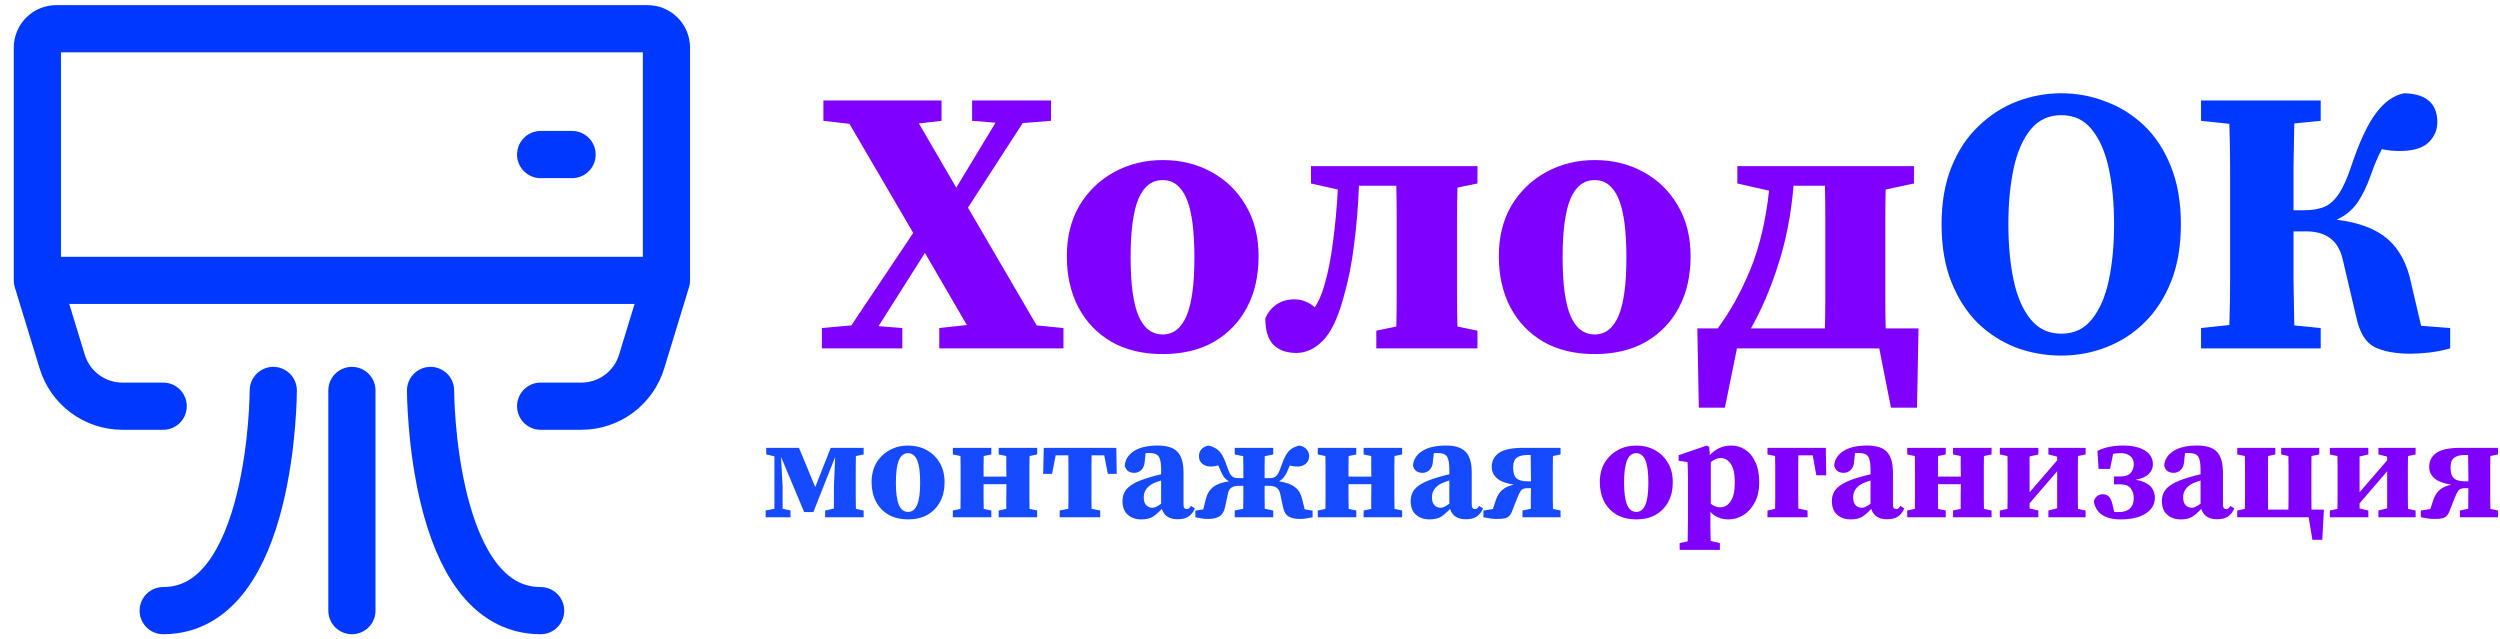
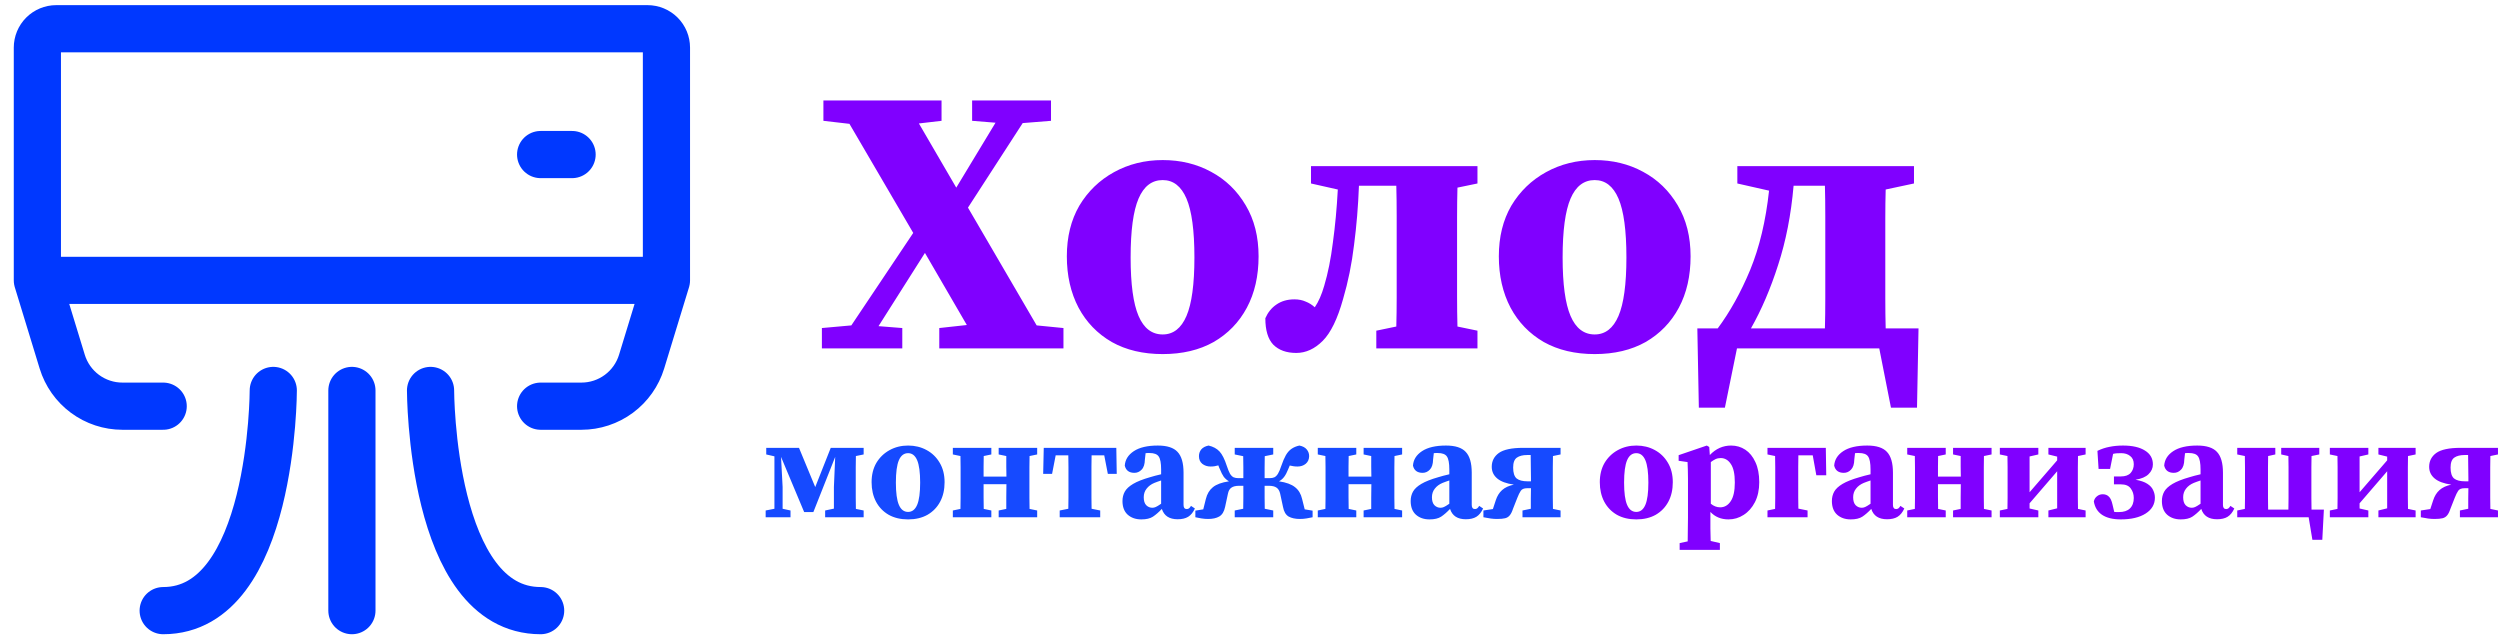
<svg xmlns="http://www.w3.org/2000/svg" width="348" height="89" viewBox="0 0 348 89" fill="none">
  <path d="M92.769 39.027V6.627C92.769 5.93 92.493 5.262 92 4.769C91.507 4.277 90.839 4 90.142 4H7.829C7.132 4 6.464 4.277 5.971 4.769C5.479 5.262 5.202 5.93 5.202 6.627V39.027M92.769 39.027H5.202M92.769 39.027L89.311 50.341C88.763 52.134 87.654 53.705 86.147 54.821C84.64 55.937 82.814 56.54 80.939 56.541H75.256M5.202 39.027L8.661 50.341C9.208 52.134 10.317 53.705 11.824 54.821C13.331 55.937 15.157 56.54 17.032 56.541H22.715M75.256 21.514H79.634M38.04 54.351C38.04 54.351 38.04 85 22.715 85M59.932 54.351C59.932 54.351 59.932 85 75.256 85M48.986 54.351V85" stroke="#0038FF" stroke-width="6.568" stroke-linecap="round" stroke-linejoin="round" />
  <path d="M114.618 16.818V13.981H131.063V16.818L127.91 17.186L133.112 26.118L138.576 17.081L135.319 16.818V13.981H146.3V16.818L142.359 17.133L134.741 28.902L144.303 45.295L148.033 45.663V48.5H130.748V45.663L134.583 45.242L128.751 35.207L122.289 45.4L125.599 45.663V48.5H114.407V45.663L118.506 45.295L127.122 32.423L118.243 17.238L114.618 16.818ZM161.849 49.288C159.117 49.288 156.753 48.728 154.756 47.607C152.76 46.451 151.218 44.857 150.133 42.826C149.047 40.759 148.504 38.377 148.504 35.68C148.504 32.983 149.082 30.636 150.238 28.64C151.429 26.643 153.04 25.084 155.071 23.964C157.103 22.843 159.362 22.282 161.849 22.282C164.336 22.282 166.578 22.825 168.574 23.911C170.606 24.997 172.217 26.556 173.408 28.587C174.599 30.584 175.194 32.948 175.194 35.68C175.194 38.412 174.652 40.794 173.566 42.826C172.48 44.857 170.939 46.451 168.942 47.607C166.946 48.728 164.581 49.288 161.849 49.288ZM161.849 46.556C163.32 46.556 164.424 45.698 165.159 43.981C165.895 42.265 166.263 39.551 166.263 35.838C166.263 32.09 165.895 29.358 165.159 27.641C164.424 25.925 163.32 25.067 161.849 25.067C160.343 25.067 159.222 25.925 158.487 27.641C157.751 29.358 157.383 32.09 157.383 35.838C157.383 39.551 157.751 42.265 158.487 43.981C159.222 45.698 160.343 46.556 161.849 46.556ZM180.443 49.13C179.077 49.13 178.009 48.745 177.238 47.975C176.503 47.204 176.135 45.978 176.135 44.297C176.485 43.491 176.993 42.861 177.658 42.405C178.359 41.915 179.2 41.67 180.18 41.67C180.776 41.67 181.301 41.775 181.757 41.985C182.212 42.16 182.632 42.423 183.018 42.773C183.543 42.002 183.981 41.004 184.331 39.778C184.857 38.027 185.259 36.013 185.54 33.736C185.855 31.459 186.082 29.008 186.223 26.38L182.492 25.54V23.123H205.663V25.54L202.878 26.118C202.843 27.414 202.825 28.797 202.825 30.268C202.825 31.74 202.825 33.036 202.825 34.156V37.467C202.825 38.587 202.825 39.883 202.825 41.355C202.825 42.791 202.843 44.157 202.878 45.453L205.663 46.031V48.5H191.582V46.031L194.366 45.453C194.401 44.157 194.419 42.791 194.419 41.355C194.419 39.883 194.419 38.587 194.419 37.467V34.156C194.419 33.001 194.419 31.652 194.419 30.111C194.419 28.57 194.401 27.151 194.366 25.855H189.165C189.06 28.692 188.832 31.442 188.482 34.104C188.167 36.731 187.659 39.235 186.958 41.617C186.188 44.384 185.242 46.328 184.121 47.449C183 48.57 181.774 49.13 180.443 49.13ZM221.983 49.288C219.251 49.288 216.887 48.728 214.89 47.607C212.894 46.451 211.353 44.857 210.267 42.826C209.181 40.759 208.638 38.377 208.638 35.68C208.638 32.983 209.216 30.636 210.372 28.64C211.563 26.643 213.174 25.084 215.206 23.964C217.237 22.843 219.497 22.282 221.983 22.282C224.47 22.282 226.712 22.825 228.709 23.911C230.74 24.997 232.351 26.556 233.542 28.587C234.733 30.584 235.329 32.948 235.329 35.68C235.329 38.412 234.786 40.794 233.7 42.826C232.614 44.857 231.073 46.451 229.076 47.607C227.08 48.728 224.716 49.288 221.983 49.288ZM221.983 46.556C223.455 46.556 224.558 45.698 225.293 43.981C226.029 42.265 226.397 39.551 226.397 35.838C226.397 32.09 226.029 29.358 225.293 27.641C224.558 25.925 223.455 25.067 221.983 25.067C220.477 25.067 219.356 25.925 218.621 27.641C217.885 29.358 217.517 32.09 217.517 35.838C217.517 39.551 217.885 42.265 218.621 43.981C219.356 45.698 220.477 46.556 221.983 46.556ZM254.08 34.156C254.08 33.001 254.08 31.652 254.08 30.111C254.08 28.57 254.063 27.151 254.028 25.855H249.667C249.317 29.883 248.599 33.561 247.513 36.889C246.462 40.181 245.201 43.123 243.73 45.715H254.028C254.063 44.419 254.08 43.018 254.08 41.512C254.08 39.971 254.08 38.622 254.08 37.467V34.156ZM241.838 25.54V23.123H266.427V25.54L262.487 26.38C262.452 27.641 262.434 28.972 262.434 30.373C262.434 31.775 262.434 33.036 262.434 34.156V37.467C262.434 38.622 262.434 39.971 262.434 41.512C262.434 43.018 262.452 44.419 262.487 45.715H267.058L266.848 56.749H263.222L261.594 48.5H241.786L240.105 56.749H236.479L236.269 45.715H239.106C240.823 43.404 242.329 40.689 243.625 37.572C244.921 34.419 245.796 30.741 246.252 26.538L241.838 25.54Z" fill="#8000FF" />
-   <path d="M286.922 49.498C284.75 49.498 282.666 49.13 280.67 48.395C278.673 47.624 276.887 46.486 275.31 44.98C273.769 43.439 272.543 41.53 271.633 39.253C270.722 36.976 270.267 34.297 270.267 31.214C270.267 28.202 270.722 25.557 271.633 23.28C272.543 21.004 273.787 19.112 275.363 17.606C276.939 16.065 278.726 14.909 280.722 14.139C282.719 13.368 284.785 12.983 286.922 12.983C289.094 12.983 291.16 13.368 293.122 14.139C295.118 14.874 296.905 15.995 298.481 17.501C300.057 19.007 301.3 20.916 302.211 23.228C303.122 25.505 303.577 28.167 303.577 31.214C303.577 34.261 303.122 36.924 302.211 39.2C301.3 41.477 300.057 43.386 298.481 44.927C296.94 46.433 295.171 47.572 293.174 48.342C291.178 49.113 289.094 49.498 286.922 49.498ZM286.922 46.451C288.708 46.451 290.127 45.785 291.178 44.454C292.264 43.123 293.052 41.319 293.542 39.043C294.032 36.731 294.278 34.121 294.278 31.214C294.278 28.307 294.032 25.715 293.542 23.438C293.052 21.161 292.264 19.358 291.178 18.026C290.127 16.695 288.708 16.03 286.922 16.03C285.171 16.03 283.752 16.695 282.666 18.026C281.58 19.358 280.792 21.161 280.302 23.438C279.811 25.715 279.566 28.307 279.566 31.214C279.566 34.121 279.811 36.731 280.302 39.043C280.792 41.319 281.58 43.123 282.666 44.454C283.752 45.785 285.171 46.451 286.922 46.451ZM327.981 44.087L326.142 36.258C325.827 34.822 325.231 33.789 324.356 33.158C323.515 32.528 322.429 32.212 321.098 32.212H319.259C319.259 34.559 319.259 36.819 319.259 38.99C319.294 41.127 319.329 43.228 319.364 45.295L323.042 45.663V48.5H306.387V45.663L310.327 45.242C310.398 43.106 310.433 40.952 310.433 38.78C310.433 36.608 310.433 34.419 310.433 32.212V30.268C310.433 28.097 310.433 25.925 310.433 23.753C310.433 21.582 310.398 19.41 310.327 17.238L306.387 16.818V13.981H323.042V16.818L319.364 17.186C319.329 19.147 319.294 21.144 319.259 23.175C319.259 25.172 319.259 27.204 319.259 29.27H320.678C321.729 29.27 322.639 29.13 323.41 28.85C324.181 28.57 324.881 27.974 325.512 27.064C326.142 26.153 326.755 24.787 327.351 22.965C328.471 19.638 329.61 17.221 330.766 15.715C331.922 14.174 333.218 13.263 334.654 12.983C337.736 13.053 339.277 14.401 339.277 17.028C339.277 18.114 338.857 19.06 338.016 19.865C337.176 20.636 335.845 21.021 334.023 21.021C333.148 21.021 332.324 20.934 331.554 20.759C331.028 21.739 330.521 22.93 330.03 24.331C329.435 26.013 328.769 27.361 328.034 28.377C327.298 29.358 326.37 30.093 325.249 30.584C328.366 30.969 330.731 31.862 332.342 33.263C333.988 34.664 335.092 36.748 335.652 39.516L337.018 45.348L341.064 45.663V48.5C340.048 48.78 339.067 48.973 338.121 49.078C337.211 49.183 336.353 49.236 335.547 49.236C333.445 49.236 331.764 48.92 330.503 48.29C329.277 47.659 328.436 46.258 327.981 44.087Z" fill="#0038FF" />
  <path d="M106.58 72V71.06L107.8 70.82V63.52L106.66 63.26V62.34H111.22L113.48 67.8L115.64 62.34H120.22V63.26L119.14 63.48C119.127 63.973 119.12 64.5 119.12 65.06C119.12 65.62 119.12 66.113 119.12 66.54V67.8C119.12 68.227 119.12 68.72 119.12 69.28C119.12 69.827 119.127 70.347 119.14 70.84L120.22 71.06V72H114.86V71.06L116.08 70.8V67.78L116.26 63.6L113.22 71.28H111.94L108.72 63.6L108.94 67.78V70.82L110.04 71.06V72H106.58ZM126.406 72.3C125.366 72.3 124.466 72.087 123.706 71.66C122.946 71.22 122.359 70.613 121.946 69.84C121.533 69.053 121.326 68.147 121.326 67.12C121.326 66.093 121.546 65.2 121.986 64.44C122.439 63.68 123.053 63.087 123.826 62.66C124.599 62.233 125.459 62.02 126.406 62.02C127.353 62.02 128.206 62.227 128.966 62.64C129.739 63.053 130.353 63.647 130.806 64.42C131.259 65.18 131.486 66.08 131.486 67.12C131.486 68.16 131.279 69.067 130.866 69.84C130.453 70.613 129.866 71.22 129.106 71.66C128.346 72.087 127.446 72.3 126.406 72.3ZM126.406 71.26C126.966 71.26 127.386 70.933 127.666 70.28C127.946 69.627 128.086 68.593 128.086 67.18C128.086 65.753 127.946 64.713 127.666 64.06C127.386 63.407 126.966 63.08 126.406 63.08C125.833 63.08 125.406 63.407 125.126 64.06C124.846 64.713 124.706 65.753 124.706 67.18C124.706 68.593 124.846 69.627 125.126 70.28C125.406 70.933 125.833 71.26 126.406 71.26ZM139.015 63.26V62.34H144.375V63.26L143.315 63.48C143.301 63.973 143.295 64.5 143.295 65.06C143.295 65.62 143.295 66.113 143.295 66.54V67.8C143.295 68.227 143.295 68.72 143.295 69.28C143.295 69.827 143.301 70.347 143.315 70.84L144.375 71.06V72H139.015V71.06L140.075 70.84C140.075 70.36 140.075 69.82 140.075 69.22C140.088 68.62 140.095 68.013 140.095 67.4H136.915C136.915 68.013 136.915 68.62 136.915 69.22C136.928 69.82 136.935 70.36 136.935 70.84L137.995 71.06V72H132.635V71.06L133.695 70.84C133.708 70.347 133.715 69.827 133.715 69.28C133.715 68.72 133.715 68.227 133.715 67.8V66.54C133.715 66.113 133.715 65.62 133.715 65.06C133.715 64.5 133.708 63.973 133.695 63.48L132.635 63.26V62.34H137.995V63.26L136.935 63.48C136.935 63.933 136.928 64.42 136.915 64.94C136.915 65.447 136.915 65.913 136.915 66.34H140.095C140.095 65.913 140.088 65.447 140.075 64.94C140.075 64.42 140.075 63.933 140.075 63.48L139.015 63.26ZM145.21 65.96L145.29 62.34H155.39L155.45 65.96H154.21L153.71 63.38H151.95C151.937 63.873 151.93 64.413 151.93 65C151.93 65.587 151.93 66.1 151.93 66.54V67.8C151.93 68.213 151.93 68.7 151.93 69.26C151.93 69.807 151.937 70.327 151.95 70.82L153.15 71.06V72H147.51V71.06L148.71 70.82C148.723 70.327 148.73 69.807 148.73 69.26C148.73 68.7 148.73 68.213 148.73 67.8V66.54C148.73 66.1 148.73 65.587 148.73 65C148.73 64.413 148.723 63.873 148.71 63.38H146.95L146.45 65.96H145.21ZM163.929 72.28C162.769 72.28 162.036 71.8 161.729 70.84C161.302 71.293 160.889 71.653 160.489 71.92C160.102 72.173 159.562 72.3 158.869 72.3C158.096 72.3 157.462 72.08 156.969 71.64C156.489 71.2 156.249 70.567 156.249 69.74C156.249 69.26 156.356 68.827 156.569 68.44C156.782 68.053 157.169 67.693 157.729 67.36C158.289 67.027 159.082 66.713 160.109 66.42C160.309 66.353 160.542 66.287 160.809 66.22C161.076 66.153 161.349 66.087 161.629 66.02V65.36C161.629 64.467 161.516 63.86 161.289 63.54C161.076 63.22 160.649 63.06 160.009 63.06C159.916 63.06 159.829 63.06 159.749 63.06C159.669 63.06 159.576 63.067 159.469 63.08L159.369 63.96C159.356 64.613 159.202 65.087 158.909 65.38C158.629 65.673 158.296 65.82 157.909 65.82C157.176 65.82 156.729 65.487 156.569 64.82C156.622 63.993 157.042 63.32 157.829 62.8C158.616 62.28 159.729 62.02 161.169 62.02C162.449 62.02 163.362 62.313 163.909 62.9C164.469 63.487 164.749 64.453 164.749 65.8V70.28C164.749 70.667 164.896 70.86 165.189 70.86C165.296 70.86 165.396 70.833 165.489 70.78C165.582 70.713 165.682 70.593 165.789 70.42L166.329 70.78C166.089 71.313 165.776 71.7 165.389 71.94C165.016 72.167 164.529 72.28 163.929 72.28ZM159.209 69.22C159.209 69.713 159.322 70.08 159.549 70.32C159.789 70.56 160.076 70.68 160.409 70.68C160.556 70.68 160.709 70.647 160.869 70.58C161.029 70.513 161.282 70.36 161.629 70.12V66.88C161.456 66.933 161.282 66.993 161.109 67.06C160.949 67.113 160.809 67.167 160.689 67.22C160.236 67.407 159.876 67.673 159.609 68.02C159.342 68.353 159.209 68.753 159.209 69.22ZM182.714 72C182.474 72.053 182.201 72.107 181.894 72.16C181.601 72.213 181.281 72.24 180.934 72.24C180.307 72.24 179.787 72.127 179.374 71.9C178.974 71.66 178.714 71.213 178.594 70.56L178.194 68.7C178.101 68.313 177.934 68.04 177.694 67.88C177.454 67.707 177.087 67.62 176.594 67.62H176.034C176.034 68.14 176.034 68.687 176.034 69.26C176.034 69.82 176.041 70.34 176.054 70.82L177.234 71.06V72H171.874V71.06L173.054 70.82C173.067 70.34 173.074 69.82 173.074 69.26C173.074 68.687 173.074 68.14 173.074 67.62H172.514C172.021 67.62 171.654 67.707 171.414 67.88C171.174 68.04 171.014 68.313 170.934 68.7L170.534 70.56C170.401 71.213 170.127 71.66 169.714 71.9C169.314 72.127 168.801 72.24 168.174 72.24C167.841 72.24 167.521 72.213 167.214 72.16C166.907 72.107 166.634 72.053 166.394 72V71.08L167.494 70.9L167.854 69.46C168.027 68.753 168.354 68.207 168.834 67.82C169.327 67.42 170.074 67.147 171.074 67C170.794 66.84 170.554 66.633 170.354 66.38C170.167 66.113 169.987 65.76 169.814 65.32C169.774 65.227 169.734 65.14 169.694 65.06C169.667 64.967 169.634 64.873 169.594 64.78C169.421 64.833 169.247 64.873 169.074 64.9C168.901 64.927 168.714 64.94 168.514 64.94C168.061 64.94 167.674 64.813 167.354 64.56C167.047 64.307 166.894 63.953 166.894 63.5C166.894 63.14 167.001 62.827 167.214 62.56C167.441 62.293 167.781 62.113 168.234 62.02C168.874 62.167 169.381 62.44 169.754 62.84C170.127 63.24 170.467 63.913 170.774 64.86C170.934 65.34 171.081 65.7 171.214 65.94C171.361 66.18 171.527 66.347 171.714 66.44C171.901 66.52 172.127 66.56 172.394 66.56H173.074C173.074 66.093 173.074 65.587 173.074 65.04C173.074 64.493 173.067 63.98 173.054 63.5L171.874 63.26V62.34H177.234V63.26L176.054 63.5C176.041 63.993 176.034 64.52 176.034 65.08C176.034 65.64 176.034 66.133 176.034 66.56H176.714C176.994 66.56 177.221 66.52 177.394 66.44C177.581 66.347 177.747 66.18 177.894 65.94C178.041 65.7 178.194 65.34 178.354 64.86C178.567 64.233 178.781 63.733 178.994 63.36C179.221 62.973 179.481 62.68 179.774 62.48C180.081 62.267 180.447 62.113 180.874 62.02C181.341 62.113 181.681 62.293 181.894 62.56C182.121 62.827 182.234 63.14 182.234 63.5C182.221 63.953 182.061 64.307 181.754 64.56C181.447 64.813 181.067 64.94 180.614 64.94C180.414 64.94 180.227 64.927 180.054 64.9C179.881 64.873 179.707 64.84 179.534 64.8C179.441 64.987 179.367 65.16 179.314 65.32C179.141 65.76 178.954 66.113 178.754 66.38C178.567 66.633 178.327 66.84 178.034 67C179.034 67.147 179.781 67.42 180.274 67.82C180.767 68.207 181.094 68.753 181.254 69.46L181.614 70.9L182.714 71.08V72ZM189.815 63.26V62.34H195.175V63.26L194.115 63.48C194.102 63.973 194.095 64.5 194.095 65.06C194.095 65.62 194.095 66.113 194.095 66.54V67.8C194.095 68.227 194.095 68.72 194.095 69.28C194.095 69.827 194.102 70.347 194.115 70.84L195.175 71.06V72H189.815V71.06L190.875 70.84C190.875 70.36 190.875 69.82 190.875 69.22C190.889 68.62 190.895 68.013 190.895 67.4H187.715C187.715 68.013 187.715 68.62 187.715 69.22C187.729 69.82 187.735 70.36 187.735 70.84L188.795 71.06V72H183.435V71.06L184.495 70.84C184.509 70.347 184.515 69.827 184.515 69.28C184.515 68.72 184.515 68.227 184.515 67.8V66.54C184.515 66.113 184.515 65.62 184.515 65.06C184.515 64.5 184.509 63.973 184.495 63.48L183.435 63.26V62.34H188.795V63.26L187.735 63.48C187.735 63.933 187.729 64.42 187.715 64.94C187.715 65.447 187.715 65.913 187.715 66.34H190.895C190.895 65.913 190.889 65.447 190.875 64.94C190.875 64.42 190.875 63.933 190.875 63.48L189.815 63.26ZM204.046 72.28C202.886 72.28 202.153 71.8 201.846 70.84C201.419 71.293 201.006 71.653 200.606 71.92C200.219 72.173 199.679 72.3 198.986 72.3C198.213 72.3 197.579 72.08 197.086 71.64C196.606 71.2 196.366 70.567 196.366 69.74C196.366 69.26 196.473 68.827 196.686 68.44C196.899 68.053 197.286 67.693 197.846 67.36C198.406 67.027 199.199 66.713 200.226 66.42C200.426 66.353 200.659 66.287 200.926 66.22C201.193 66.153 201.466 66.087 201.746 66.02V65.36C201.746 64.467 201.633 63.86 201.406 63.54C201.193 63.22 200.766 63.06 200.126 63.06C200.033 63.06 199.946 63.06 199.866 63.06C199.786 63.06 199.693 63.067 199.586 63.08L199.486 63.96C199.473 64.613 199.319 65.087 199.026 65.38C198.746 65.673 198.413 65.82 198.026 65.82C197.293 65.82 196.846 65.487 196.686 64.82C196.739 63.993 197.159 63.32 197.946 62.8C198.733 62.28 199.846 62.02 201.286 62.02C202.566 62.02 203.479 62.313 204.026 62.9C204.586 63.487 204.866 64.453 204.866 65.8V70.28C204.866 70.667 205.013 70.86 205.306 70.86C205.413 70.86 205.513 70.833 205.606 70.78C205.699 70.713 205.799 70.593 205.906 70.42L206.446 70.78C206.206 71.313 205.893 71.7 205.506 71.94C205.133 72.167 204.646 72.28 204.046 72.28ZM199.326 69.22C199.326 69.713 199.439 70.08 199.666 70.32C199.906 70.56 200.193 70.68 200.526 70.68C200.673 70.68 200.826 70.647 200.986 70.58C201.146 70.513 201.399 70.36 201.746 70.12V66.88C201.573 66.933 201.399 66.993 201.226 67.06C201.066 67.113 200.926 67.167 200.806 67.22C200.353 67.407 199.993 67.673 199.726 68.02C199.459 68.353 199.326 68.753 199.326 69.22ZM212.631 67H213.111V66.54C213.111 66.087 213.104 65.567 213.091 64.98C213.091 64.38 213.084 63.833 213.071 63.34H212.571C211.971 63.34 211.498 63.46 211.151 63.7C210.804 63.94 210.631 64.4 210.631 65.08C210.631 65.813 210.791 66.32 211.111 66.6C211.444 66.867 211.951 67 212.631 67ZM206.491 72V71.06L207.811 70.86L208.211 69.64C208.398 69.053 208.691 68.58 209.091 68.22C209.491 67.86 210.038 67.607 210.731 67.46C209.691 67.313 208.918 67.027 208.411 66.6C207.904 66.173 207.651 65.633 207.651 64.98C207.651 64.18 207.978 63.54 208.631 63.06C209.298 62.58 210.431 62.34 212.031 62.34H217.231V63.26L216.171 63.48C216.158 63.973 216.151 64.5 216.151 65.06C216.151 65.62 216.151 66.113 216.151 66.54V67.8C216.151 68.227 216.151 68.72 216.151 69.28C216.151 69.827 216.158 70.347 216.171 70.84L217.231 71.06V72H211.931V71.06L213.091 70.82C213.091 70.367 213.091 69.88 213.091 69.36C213.104 68.84 213.111 68.373 213.111 67.96H212.571C212.144 67.96 211.851 68.08 211.691 68.32C211.531 68.56 211.371 68.887 211.211 69.3L210.611 70.82C210.478 71.233 210.324 71.54 210.151 71.74C209.991 71.94 209.778 72.073 209.511 72.14C209.244 72.207 208.871 72.24 208.391 72.24C208.098 72.24 207.804 72.22 207.511 72.18C207.231 72.14 206.891 72.08 206.491 72Z" fill="#164AFF" />
  <path d="M227.773 72.3C226.733 72.3 225.833 72.087 225.073 71.66C224.313 71.22 223.727 70.613 223.313 69.84C222.9 69.053 222.693 68.147 222.693 67.12C222.693 66.093 222.913 65.2 223.353 64.44C223.807 63.68 224.42 63.087 225.193 62.66C225.967 62.233 226.827 62.02 227.773 62.02C228.72 62.02 229.573 62.227 230.333 62.64C231.107 63.053 231.72 63.647 232.173 64.42C232.627 65.18 232.853 66.08 232.853 67.12C232.853 68.16 232.647 69.067 232.233 69.84C231.82 70.613 231.233 71.22 230.473 71.66C229.713 72.087 228.813 72.3 227.773 72.3ZM227.773 71.26C228.333 71.26 228.753 70.933 229.033 70.28C229.313 69.627 229.453 68.593 229.453 67.18C229.453 65.753 229.313 64.713 229.033 64.06C228.753 63.407 228.333 63.08 227.773 63.08C227.2 63.08 226.773 63.407 226.493 64.06C226.213 64.713 226.073 65.753 226.073 67.18C226.073 68.593 226.213 69.627 226.493 70.28C226.773 70.933 227.2 71.26 227.773 71.26ZM233.807 76.54V75.6L234.927 75.36C234.94 74.733 234.947 74.147 234.947 73.6C234.96 73.067 234.967 72.553 234.967 72.06V66.64C234.967 66.093 234.96 65.673 234.947 65.38C234.947 65.073 234.933 64.72 234.907 64.32L233.667 64.14V63.36L237.587 62.02L237.927 62.22L238.007 63.34C238.847 62.46 239.833 62.02 240.967 62.02C241.7 62.02 242.36 62.213 242.947 62.6C243.533 62.987 244 63.56 244.347 64.32C244.707 65.08 244.887 66.013 244.887 67.12C244.887 68.187 244.687 69.113 244.287 69.9C243.887 70.673 243.36 71.267 242.707 71.68C242.067 72.093 241.367 72.3 240.607 72.3C239.58 72.3 238.74 71.953 238.087 71.26V72.04C238.087 72.533 238.087 73.047 238.087 73.58C238.1 74.113 238.113 74.687 238.127 75.3L239.407 75.6V76.54H233.807ZM239.507 63.76C239.253 63.76 239.013 63.813 238.787 63.92C238.573 64.027 238.36 64.16 238.147 64.32V70.12C238.547 70.453 238.98 70.62 239.447 70.62C240.047 70.62 240.533 70.34 240.907 69.78C241.293 69.22 241.487 68.347 241.487 67.16C241.487 65.973 241.3 65.113 240.927 64.58C240.567 64.033 240.093 63.76 239.507 63.76ZM246.033 63.26V62.34H254.153L254.213 66.16H252.833L252.333 63.38H250.333C250.32 63.873 250.313 64.413 250.313 65C250.313 65.587 250.313 66.1 250.313 66.54V67.8C250.313 68.213 250.313 68.7 250.313 69.26C250.313 69.807 250.32 70.32 250.333 70.8L251.613 71.06V72H246.033V71.06L247.093 70.84C247.106 70.347 247.113 69.827 247.113 69.28C247.113 68.72 247.113 68.227 247.113 67.8V66.54C247.113 66.113 247.113 65.62 247.113 65.06C247.113 64.5 247.106 63.973 247.093 63.48L246.033 63.26ZM262.679 72.28C261.519 72.28 260.786 71.8 260.479 70.84C260.052 71.293 259.639 71.653 259.239 71.92C258.852 72.173 258.312 72.3 257.619 72.3C256.846 72.3 256.212 72.08 255.719 71.64C255.239 71.2 254.999 70.567 254.999 69.74C254.999 69.26 255.106 68.827 255.319 68.44C255.532 68.053 255.919 67.693 256.479 67.36C257.039 67.027 257.832 66.713 258.859 66.42C259.059 66.353 259.292 66.287 259.559 66.22C259.826 66.153 260.099 66.087 260.379 66.02V65.36C260.379 64.467 260.266 63.86 260.039 63.54C259.826 63.22 259.399 63.06 258.759 63.06C258.666 63.06 258.579 63.06 258.499 63.06C258.419 63.06 258.326 63.067 258.219 63.08L258.119 63.96C258.106 64.613 257.952 65.087 257.659 65.38C257.379 65.673 257.046 65.82 256.659 65.82C255.926 65.82 255.479 65.487 255.319 64.82C255.372 63.993 255.792 63.32 256.579 62.8C257.366 62.28 258.479 62.02 259.919 62.02C261.199 62.02 262.112 62.313 262.659 62.9C263.219 63.487 263.499 64.453 263.499 65.8V70.28C263.499 70.667 263.646 70.86 263.939 70.86C264.046 70.86 264.146 70.833 264.239 70.78C264.332 70.713 264.432 70.593 264.539 70.42L265.079 70.78C264.839 71.313 264.526 71.7 264.139 71.94C263.766 72.167 263.279 72.28 262.679 72.28ZM257.959 69.22C257.959 69.713 258.072 70.08 258.299 70.32C258.539 70.56 258.826 70.68 259.159 70.68C259.306 70.68 259.459 70.647 259.619 70.58C259.779 70.513 260.032 70.36 260.379 70.12V66.88C260.206 66.933 260.032 66.993 259.859 67.06C259.699 67.113 259.559 67.167 259.439 67.22C258.986 67.407 258.626 67.673 258.359 68.02C258.092 68.353 257.959 68.753 257.959 69.22ZM271.866 63.26V62.34H277.226V63.26L276.166 63.48C276.153 63.973 276.146 64.5 276.146 65.06C276.146 65.62 276.146 66.113 276.146 66.54V67.8C276.146 68.227 276.146 68.72 276.146 69.28C276.146 69.827 276.153 70.347 276.166 70.84L277.226 71.06V72H271.866V71.06L272.926 70.84C272.926 70.36 272.926 69.82 272.926 69.22C272.94 68.62 272.946 68.013 272.946 67.4H269.766C269.766 68.013 269.766 68.62 269.766 69.22C269.78 69.82 269.786 70.36 269.786 70.84L270.846 71.06V72H265.486V71.06L266.546 70.84C266.56 70.347 266.566 69.827 266.566 69.28C266.566 68.72 266.566 68.227 266.566 67.8V66.54C266.566 66.113 266.566 65.62 266.566 65.06C266.566 64.5 266.56 63.973 266.546 63.48L265.486 63.26V62.34H270.846V63.26L269.786 63.48C269.786 63.933 269.78 64.42 269.766 64.94C269.766 65.447 269.766 65.913 269.766 66.34H272.946C272.946 65.913 272.94 65.447 272.926 64.94C272.926 64.42 272.926 63.933 272.926 63.48L271.866 63.26ZM285.137 63.26V62.34H290.317V63.26L289.257 63.48C289.244 63.973 289.237 64.5 289.237 65.06C289.237 65.62 289.237 66.113 289.237 66.54V67.8C289.237 68.227 289.237 68.72 289.237 69.28C289.237 69.827 289.244 70.347 289.257 70.84L290.317 71.06V72H285.137V71.06L286.357 70.76V65.6L282.517 70.06V70.78L283.737 71.06V72H278.377V71.06L279.437 70.84C279.45 70.347 279.457 69.827 279.457 69.28C279.457 68.72 279.457 68.227 279.457 67.8V66.54C279.457 66.113 279.457 65.62 279.457 65.06C279.457 64.5 279.45 63.973 279.437 63.48L278.377 63.26V62.34H283.737V63.26L282.517 63.54V68.52L286.357 64.08V63.56L285.137 63.26ZM299.962 69.28C299.962 70.2 299.535 70.933 298.682 71.48C297.829 72.027 296.669 72.3 295.202 72.3C294.109 72.3 293.242 72.087 292.602 71.66C291.975 71.233 291.595 70.613 291.462 69.8C291.529 69.493 291.675 69.253 291.902 69.08C292.129 68.893 292.395 68.8 292.702 68.8C293.049 68.8 293.329 68.907 293.542 69.12C293.769 69.32 293.942 69.693 294.062 70.24L294.302 71.26C294.409 71.273 294.515 71.28 294.622 71.28C294.729 71.28 294.842 71.28 294.962 71.28C295.629 71.28 296.135 71.113 296.482 70.78C296.842 70.433 297.022 69.947 297.022 69.32C297.022 68.813 296.882 68.373 296.602 68C296.335 67.613 295.869 67.42 295.202 67.42H294.262V66.32H295.222C295.835 66.32 296.289 66.16 296.582 65.84C296.875 65.507 297.022 65.1 297.022 64.62C297.022 64.113 296.855 63.733 296.522 63.48C296.202 63.213 295.782 63.08 295.262 63.08C295.035 63.08 294.829 63.087 294.642 63.1C294.469 63.113 294.302 63.14 294.142 63.18L293.722 65.28H292.122L291.962 62.76C292.509 62.493 293.069 62.307 293.642 62.2C294.229 62.08 294.855 62.02 295.522 62.02C296.829 62.02 297.849 62.253 298.582 62.72C299.315 63.173 299.682 63.813 299.682 64.64C299.682 65.16 299.482 65.613 299.082 66C298.695 66.387 298.089 66.647 297.262 66.78C297.969 66.9 298.515 67.087 298.902 67.34C299.302 67.593 299.575 67.893 299.722 68.24C299.882 68.573 299.962 68.92 299.962 69.28ZM308.616 72.28C307.456 72.28 306.723 71.8 306.416 70.84C305.99 71.293 305.576 71.653 305.176 71.92C304.79 72.173 304.25 72.3 303.556 72.3C302.783 72.3 302.15 72.08 301.656 71.64C301.176 71.2 300.936 70.567 300.936 69.74C300.936 69.26 301.043 68.827 301.256 68.44C301.47 68.053 301.856 67.693 302.416 67.36C302.976 67.027 303.77 66.713 304.796 66.42C304.996 66.353 305.23 66.287 305.496 66.22C305.763 66.153 306.036 66.087 306.316 66.02V65.36C306.316 64.467 306.203 63.86 305.976 63.54C305.763 63.22 305.336 63.06 304.696 63.06C304.603 63.06 304.516 63.06 304.436 63.06C304.356 63.06 304.263 63.067 304.156 63.08L304.056 63.96C304.043 64.613 303.89 65.087 303.596 65.38C303.316 65.673 302.983 65.82 302.596 65.82C301.863 65.82 301.416 65.487 301.256 64.82C301.31 63.993 301.73 63.32 302.516 62.8C303.303 62.28 304.416 62.02 305.856 62.02C307.136 62.02 308.05 62.313 308.596 62.9C309.156 63.487 309.436 64.453 309.436 65.8V70.28C309.436 70.667 309.583 70.86 309.876 70.86C309.983 70.86 310.083 70.833 310.176 70.78C310.27 70.713 310.37 70.593 310.476 70.42L311.016 70.78C310.776 71.313 310.463 71.7 310.076 71.94C309.703 72.167 309.216 72.28 308.616 72.28ZM303.896 69.22C303.896 69.713 304.01 70.08 304.236 70.32C304.476 70.56 304.763 70.68 305.096 70.68C305.243 70.68 305.396 70.647 305.556 70.58C305.716 70.513 305.97 70.36 306.316 70.12V66.88C306.143 66.933 305.97 66.993 305.796 67.06C305.636 67.113 305.496 67.167 305.376 67.22C304.923 67.407 304.563 67.673 304.296 68.02C304.03 68.353 303.896 68.753 303.896 69.22ZM317.544 63.26V62.34H322.844V63.26L321.764 63.48C321.75 63.973 321.744 64.5 321.744 65.06C321.744 65.62 321.744 66.113 321.744 66.54V67.8C321.744 68.24 321.744 68.753 321.744 69.34C321.744 69.913 321.75 70.447 321.764 70.94H323.484L323.264 75.14H321.884L321.364 72H311.424V71.06L312.484 70.84C312.497 70.347 312.504 69.827 312.504 69.28C312.504 68.72 312.504 68.227 312.504 67.8V66.54C312.504 66.113 312.504 65.62 312.504 65.06C312.504 64.5 312.497 63.973 312.484 63.48L311.424 63.26V62.34H316.724V63.26L315.724 63.48C315.71 63.973 315.704 64.5 315.704 65.06C315.704 65.62 315.704 66.113 315.704 66.54V67.8C315.704 68.24 315.704 68.753 315.704 69.34C315.704 69.913 315.71 70.447 315.724 70.94H318.544C318.557 70.447 318.564 69.913 318.564 69.34C318.564 68.753 318.564 68.24 318.564 67.8V66.54C318.564 66.113 318.564 65.62 318.564 65.06C318.564 64.487 318.557 63.96 318.544 63.48L317.544 63.26ZM331.074 63.26V62.34H336.254V63.26L335.194 63.48C335.181 63.973 335.174 64.5 335.174 65.06C335.174 65.62 335.174 66.113 335.174 66.54V67.8C335.174 68.227 335.174 68.72 335.174 69.28C335.174 69.827 335.181 70.347 335.194 70.84L336.254 71.06V72H331.074V71.06L332.294 70.76V65.6L328.454 70.06V70.78L329.674 71.06V72H324.314V71.06L325.374 70.84C325.388 70.347 325.394 69.827 325.394 69.28C325.394 68.72 325.394 68.227 325.394 67.8V66.54C325.394 66.113 325.394 65.62 325.394 65.06C325.394 64.5 325.388 63.973 325.374 63.48L324.314 63.26V62.34H329.674V63.26L328.454 63.54V68.52L332.294 64.08V63.56L331.074 63.26ZM343.119 67H343.599V66.54C343.599 66.087 343.593 65.567 343.579 64.98C343.579 64.38 343.573 63.833 343.559 63.34H343.059C342.459 63.34 341.986 63.46 341.639 63.7C341.293 63.94 341.119 64.4 341.119 65.08C341.119 65.813 341.279 66.32 341.599 66.6C341.933 66.867 342.439 67 343.119 67ZM336.979 72V71.06L338.299 70.86L338.699 69.64C338.886 69.053 339.179 68.58 339.579 68.22C339.979 67.86 340.526 67.607 341.219 67.46C340.179 67.313 339.406 67.027 338.899 66.6C338.393 66.173 338.139 65.633 338.139 64.98C338.139 64.18 338.466 63.54 339.119 63.06C339.786 62.58 340.919 62.34 342.519 62.34H347.719V63.26L346.659 63.48C346.646 63.973 346.639 64.5 346.639 65.06C346.639 65.62 346.639 66.113 346.639 66.54V67.8C346.639 68.227 346.639 68.72 346.639 69.28C346.639 69.827 346.646 70.347 346.659 70.84L347.719 71.06V72H342.419V71.06L343.579 70.82C343.579 70.367 343.579 69.88 343.579 69.36C343.593 68.84 343.599 68.373 343.599 67.96H343.059C342.633 67.96 342.339 68.08 342.179 68.32C342.019 68.56 341.859 68.887 341.699 69.3L341.099 70.82C340.966 71.233 340.813 71.54 340.639 71.74C340.479 71.94 340.266 72.073 339.999 72.14C339.733 72.207 339.359 72.24 338.879 72.24C338.586 72.24 338.293 72.22 337.999 72.18C337.719 72.14 337.379 72.08 336.979 72Z" fill="#8000FF" />
</svg>